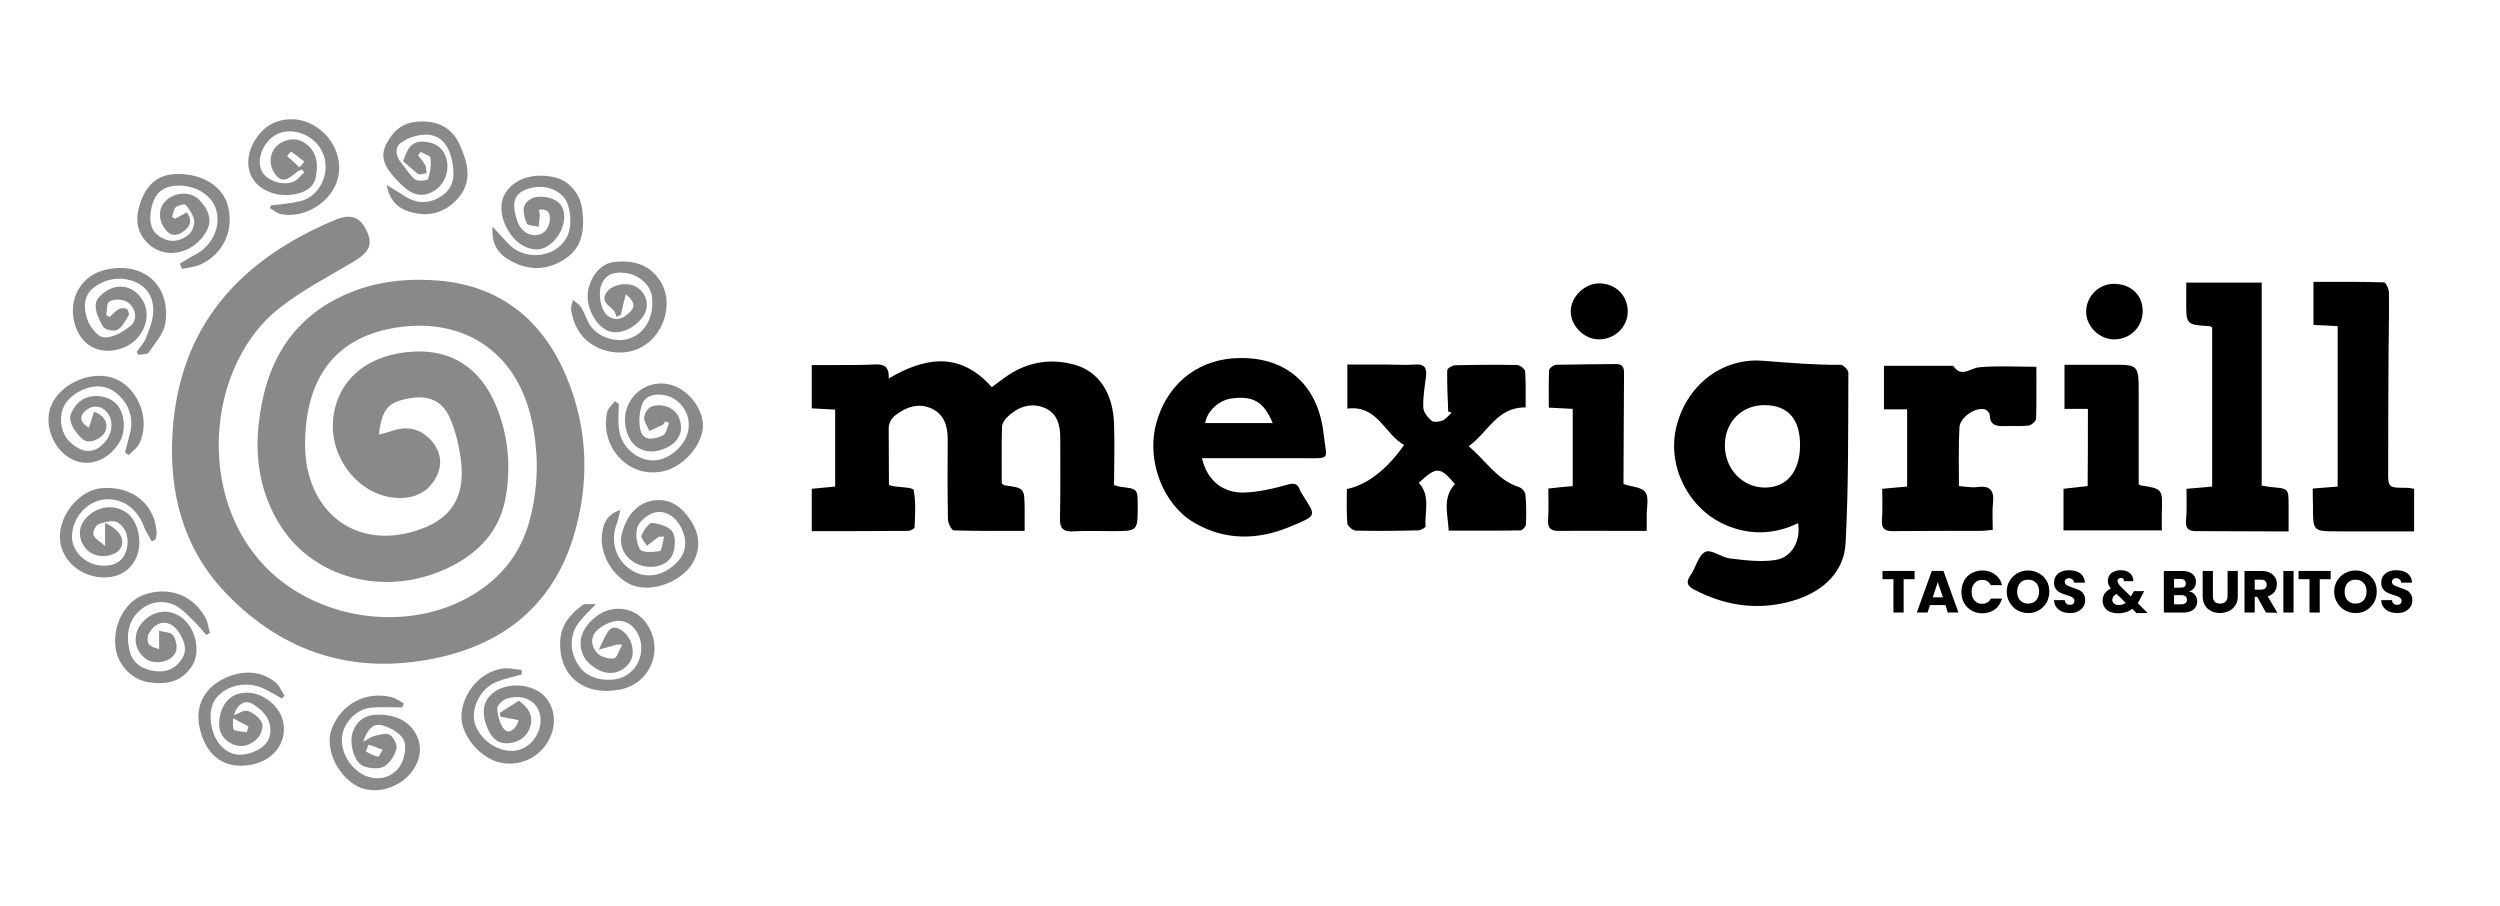
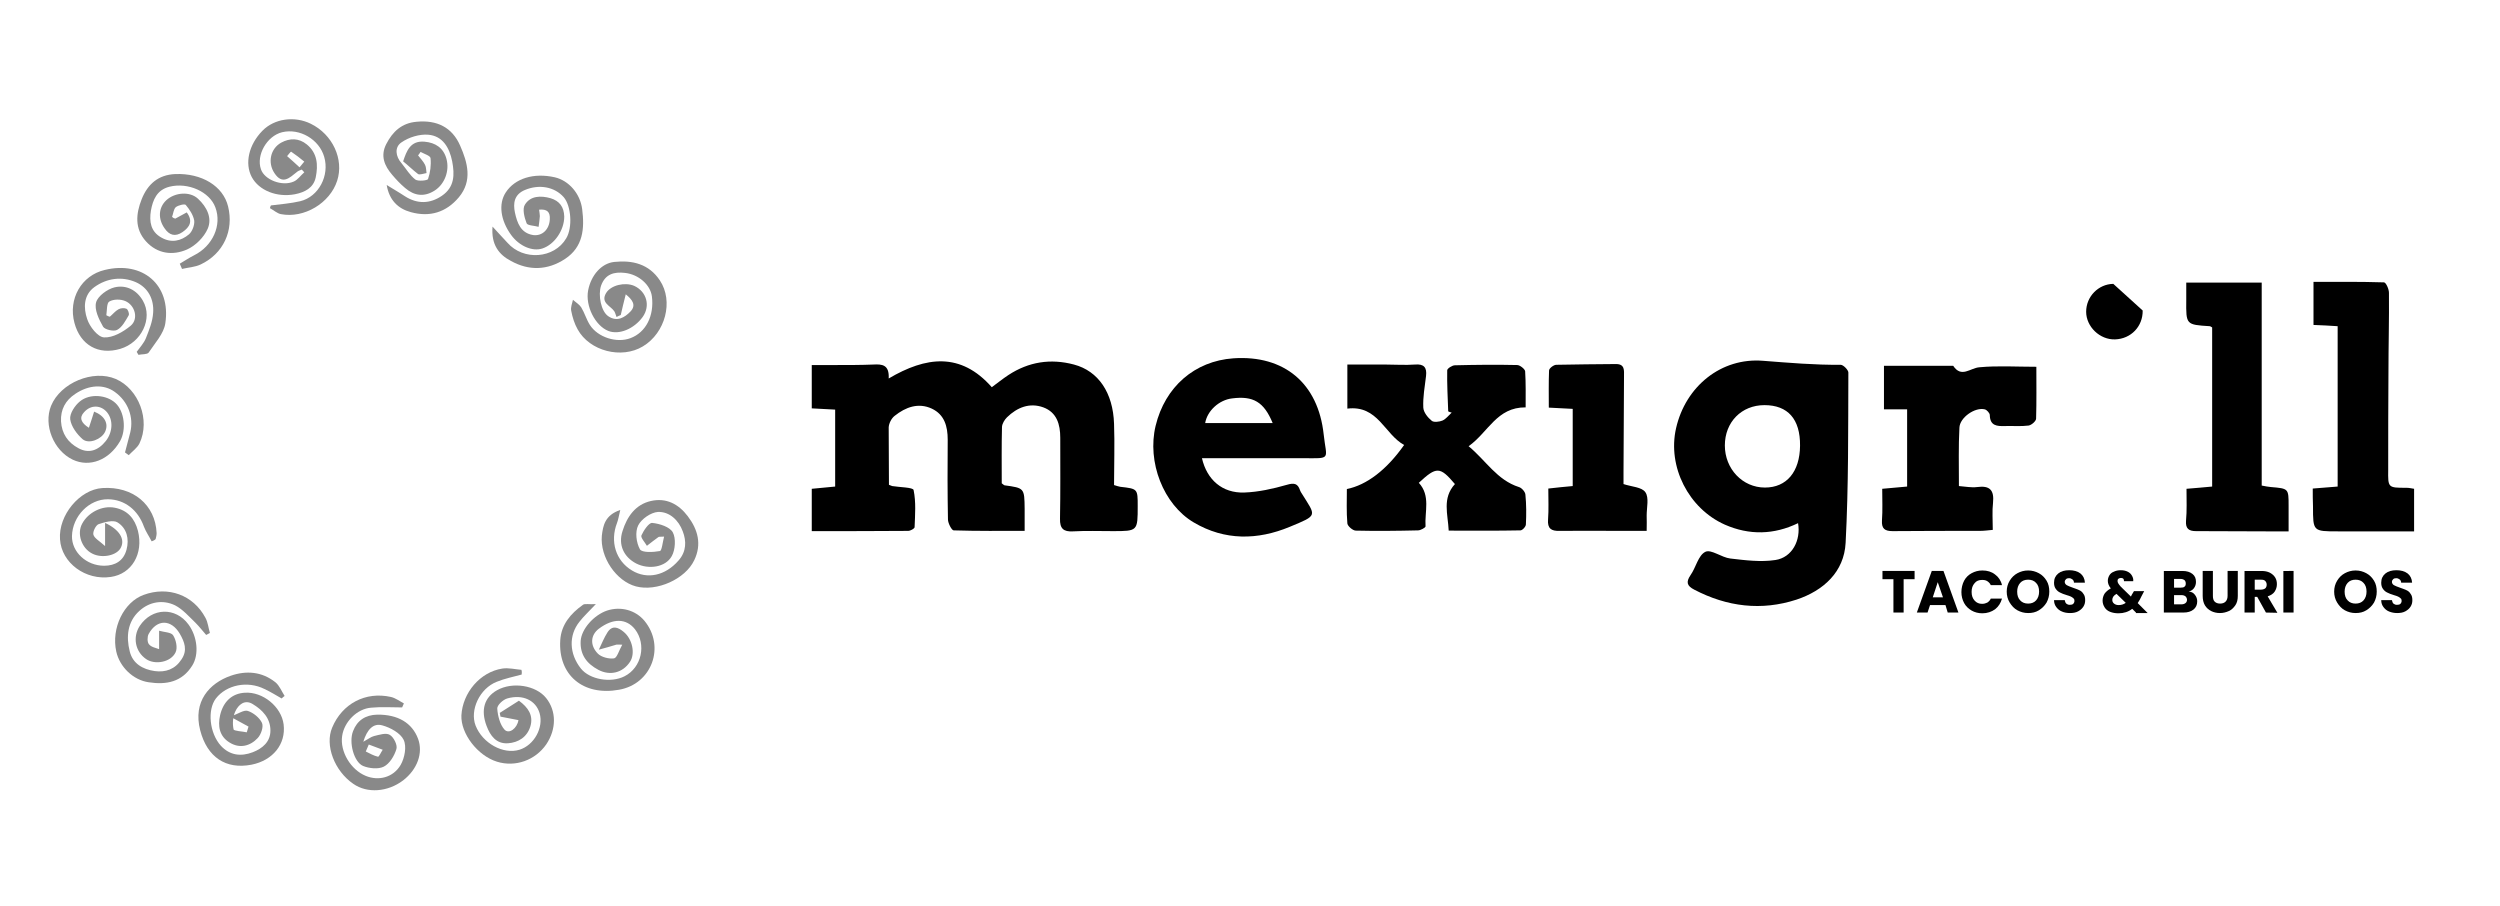
<svg xmlns="http://www.w3.org/2000/svg" version="1.1" id="Calque_1" x="0px" y="0px" viewBox="0 0 1004 364" style="enable-background:new 0 0 1004 364;" xml:space="preserve">
  <style type="text/css"> .st0{fill:#898989;} </style>
-   <path class="st0" d="M152.2,174.5c2-0.5,3.4-0.8,4.7-1.3c6.1-2.2,11.5-1.4,16,3.4c3.9,4.2,5,9.2,2.6,14.3c-2.8,6.2-8.2,9.1-14.9,9.1 c-15.9,0-28.9-16.1-26.7-32.7c2.1-15.4,14.3-25.2,32.3-26.1c15.2-0.8,26.7,6.6,33,21.7c5,12,6.1,24.6,3.8,37.3 c-2.6,13.9-11.8,22.8-24.2,28.4c-24.6,11.1-52.9,3.7-66.3-17.7c-7.8-12.4-10.2-26.2-8.6-40.7c2.6-24.2,13.2-43.1,36.7-52.7 c11.4-4.7,23.6-5.8,35.8-4.8c24.9,2.2,41.6,16.1,51,38.4c8.9,21.1,9.5,43.3,2.7,65.1c-8.4,26.8-27.8,42.4-55,48.1 c-32.8,6.9-61.2-2-84.3-26c-17.2-17.9-23.1-40.5-21.5-64.9c2.8-42.9,27.4-69.2,65.3-85.1c6.2-2.6,10.1-1.2,12.7,4.5 c2.5,5.4,1,8.4-5,12.1c-10.2,6.1-21,11.6-30.3,19c-31.9,25.3-34.5,87.3,6,113c23.2,14.7,54.8,14.8,76.2-0.9c10-7.3,16.2-17,19-29 c3.2-13.2,3.1-26.4,0-39.6c-6.3-26.3-27.1-39.9-53.7-35.9c-21.7,3.3-35,16.5-36.8,41.5c-0.4,5.1-0.2,10.4,0.8,15.4 c4.5,20.8,22.2,31.1,42.7,25c14.4-4.2,20.6-13,19-27.8c-0.7-6-2.1-12.2-4.5-17.7c-3.2-7.3-9-9.4-17-7.8 C155.8,161.6,153.3,164.5,152.2,174.5z" />
  <path d="M357,194.7c0.6,0.2,1,0.4,1.3,0.5c3,0.5,8.4,0.5,8.6,1.6c1,4.8,0.6,9.9,0.4,14.9c0,0.6-1.7,1.5-2.6,1.5 c-12.8,0.1-25.6,0.1-38.7,0.1c0-5.9,0-11.3,0-17c3.1-0.3,6.2-0.6,9.4-0.9c0-10.4,0-20.5,0-30.9c-3.2-0.2-6.1-0.3-9.4-0.5 c0-5.6,0-11,0-17.4c3.2,0,6.4,0,9.7,0c5,0,10,0,15-0.2c3.5-0.2,6.5,0,6.2,5.6c14.9-8.8,28.9-10.7,41.4,3.5c2.2-1.6,4.4-3.4,6.7-4.9 c8.1-5.3,16.9-6.7,26.3-4.2c9.8,2.6,15.7,11.3,16.1,23.8c0.3,8.1,0,16.3,0,24.6c1,0.3,1.8,0.6,2.5,0.7c7,0.8,7,0.8,7,7.7 c0,10.1,0,10.1-10,10.1c-5.3,0-10.7-0.2-16,0.1c-3.8,0.2-5.3-1.1-5.2-5.1c0.2-10.8,0.1-21.7,0.1-32.5c0-5.4-1.4-10.2-6.8-12.2 c-5.5-2-10.5,0-14.6,4c-1,1-1.9,2.5-2,3.8c-0.2,7.6-0.1,15.3-0.1,22.7c0.6,0.4,0.8,0.7,1.1,0.8c8,1.1,8,1.1,8.1,9.4 c0,2.6,0,5.3,0,8.9c-9.6,0-19,0.1-28.5-0.2c-0.8,0-2.3-2.9-2.3-4.4c-0.2-10.7-0.2-21.3-0.1-32c0-5.4-1.3-10.1-6.4-12.5 c-5.4-2.5-10.5-0.6-14.9,2.9c-1.3,1-2.3,3-2.4,4.6C356.9,179.1,357,186.8,357,194.7z" />
  <path d="M722.1,210.1c-9.7,4.7-19.6,4.9-29.4,0.6c-14.6-6.5-23.1-23.3-19.6-38.7c3.8-16.8,18.1-28.5,35-27.1 c10.4,0.8,20.7,1.7,31.1,1.6c1.1,0,3.1,2.1,3.1,3.1c-0.1,22.8,0.1,45.6-1.1,68.4c-0.6,11.7-8.9,19.2-19.7,22.8 c-14.1,4.6-27.9,2.9-41.1-4c-2.9-1.5-3.4-3-1.5-5.8c2.2-3.1,3.1-8,6-9.4c2.3-1.1,6.5,2.3,10,2.7c6,0.7,12.2,1.5,18.1,0.6 C719.7,223.9,723.3,217,722.1,210.1z M722.9,179c0.1-10.7-4.9-16.3-14.3-16.3c-9.2,0-15.9,6.8-15.9,16.2s7.1,16.9,16.1,16.9 C717.5,195.8,722.8,189.5,722.9,179z" />
  <path d="M581.6,165.2c-0.2-5.5-0.5-11-0.4-16.5c0-0.7,2-2,3.1-2c8.3-0.2,16.6-0.3,25-0.1c1.1,0,3.1,1.6,3.2,2.5 c0.3,4.8,0.2,9.5,0.2,14.5c-11.6-0.1-15,10-22.9,15.6c7,5.8,11.4,13.6,20.2,16.4c1.1,0.3,2.5,1.9,2.6,3c0.4,4,0.4,8,0.2,12 c0,0.9-1.4,2.4-2.2,2.4c-9.5,0.2-18.9,0.1-28.8,0.1c-0.3-6.6-2.7-13,2.5-18.7c-6-7.1-7.4-7.1-14.5-0.5c4.8,5.2,2.3,11.6,2.7,17.5 c0,0.5-2,1.6-3,1.6c-8.3,0.2-16.7,0.3-25,0.1c-1.2,0-3.3-1.8-3.4-2.9c-0.4-4.6-0.2-9.3-0.2-13.8c7.9-1.6,15.9-7.6,23-17.7 c-7.9-4.3-10.5-16.1-22.8-14.6c0-5.7,0-11.3,0-17.7c5,0,10.1,0,15.2,0c4,0,8,0.3,12,0c3.6-0.3,4.8,1.2,4.4,4.6 c-0.5,4.2-1.3,8.5-1.1,12.7c0.1,1.9,1.8,4,3.4,5.3c0.8,0.7,3.1,0.4,4.3-0.1c1.4-0.6,2.5-2.1,3.7-3.2 C582.4,165.6,582,165.4,581.6,165.2z" />
  <path d="M482.7,184c2,8.7,8.2,14.1,17,13.8c5.7-0.2,11.5-1.5,17.1-3.1c3-0.9,4.4-0.5,5.3,2.2c0.2,0.5,0.4,0.9,0.7,1.3 c5.7,9.2,6.7,8.6-4.9,13.4c-12.8,5.3-26,5.6-38.5-1.8c-12.2-7.2-18.8-24.3-15.3-38.8c3.8-15.7,15.7-26,31.2-27.1 c20.4-1.4,34.1,10,36.3,30.6c1.1,10.2,3.4,9.6-8.5,9.5C509.8,184,496.5,184,482.7,184z M511.1,169.9c-3.5-8.5-7.8-11-16.3-9.9 c-5.2,0.6-10,5-10.8,9.9C492.8,169.9,501.6,169.9,511.1,169.9z" />
  <path d="M786.7,195.2c2.7,0.2,5,0.7,7.3,0.4c5.2-0.7,6.9,1.3,6.4,6.3c-0.4,3.4-0.1,6.9-0.1,10.9c-2,0.2-3.6,0.4-5.2,0.4 c-11.7,0-23.3,0-35,0.1c-3.2,0-4.5-1-4.3-4.3c0.3-4.1,0.1-8.3,0.1-12.7c3.4-0.3,6.5-0.6,10-0.9c0-10.3,0-20.4,0-31c-3.1,0-6,0-9.3,0 c0-6.1,0-11.6,0-17.5c9.6,0,18.7,0,27.8,0c3.3,5,6.8,0.9,10.5,0.6c7.4-0.7,14.9-0.2,22.9-0.2c0,7,0.1,13.9-0.1,20.8 c0,1-1.8,2.6-3,2.8c-3.1,0.4-6.3,0.1-9.5,0.2c-3.3,0.1-6-0.1-6.1-4.4c0-0.8-1.2-2.1-2-2.3c-3.9-1-10.1,3.3-10.2,7.4 C786.5,179.2,786.7,186.9,786.7,195.2z" />
  <path d="M928.8,196.2c3.6-0.3,6.7-0.5,10-0.8c0-21.7,0-42.9,0-64.4c-3.3-0.2-6.3-0.4-9.7-0.5c0-5.8,0-11.2,0-17.3 c9.5,0,18.9-0.1,28.3,0.2c0.8,0,2,2.7,2,4.2c0.1,10.7-0.2,21.3-0.2,32c-0.1,13-0.1,26-0.1,39c-0.1,7.3-0.1,7.3,7.3,7.3 c1,0,1.9,0.2,3.1,0.4c0,5.6,0,11,0,17.1c-10.4,0-20.5,0-30.6,0c-10,0-10,0-10-10C928.8,201,928.8,198.7,928.8,196.2z" />
  <path d="M878.1,196.3c3.9-0.3,7-0.6,10.3-0.9c0-21.6,0-42.8,0-63.9c-0.4-0.2-0.7-0.5-1-0.5c-9.5-0.6-9.5-0.6-9.4-10.4 c0-2.3,0-4.6,0-7.1c10.3,0,20,0,30.3,0c0,27.1,0,54.2,0,81.5c1.5,0.3,2.6,0.5,3.7,0.6c7.1,0.6,7.1,0.6,7.1,7.5c0,3.1,0,6.3,0,10.3 c-3.2,0-6,0-8.7,0c-9.5,0-19-0.1-28.5-0.1c-3,0-4.2-1.1-4-4.1C878.3,205,878.1,200.8,878.1,196.3z" />
  <path d="M661.3,213.2c-3.8,0-7.4,0-11,0c-8,0-16-0.1-24,0c-3.3,0.1-4.9-0.9-4.6-4.6c0.3-4,0.1-7.9,0.1-12.4c3.4-0.4,6.5-0.7,9.8-1 c0-10.4,0-20.5,0-31c-3.1-0.2-6.1-0.3-9.6-0.5c0-5-0.1-10,0.1-14.9c0-0.9,1.9-2.3,2.9-2.3c8-0.2,16-0.2,24-0.3 c3.6,0,3.2,2.6,3.2,4.9c-0.1,12.8-0.1,25.7-0.2,38.5c0,1.6,0,3.3,0,4.8c3.3,1.1,7.4,1.2,8.8,3.3c1.5,2.2,0.5,6.1,0.5,9.3 C661.4,208.9,661.3,210.7,661.3,213.2z" />
-   <path d="M838.5,164.2c-3.4,0-6.2,0-9.4,0c0-5.7,0-11.3,0-17.7c6.1,0,12.2,0,18.2,0c11.7-0.1,11.6-0.1,11.6,11.8 c0,12.1,0,24.2,0,36.1c0.4,0.3,0.5,0.5,0.6,0.5c9,1.4,9,1.4,8.7,10.8c-0.1,2.3,0,4.6,0,7.3c-13.5,0-26.3,0-39.5,0 c0-5.7,0-11.1,0-16.7c3.4-0.4,6.5-0.7,9.7-1.1C838.5,184.9,838.5,174.8,838.5,164.2z" />
-   <path class="st0" d="M248.5,162.2c0,3.4-0.4,6.9,0.1,10.3c0.9,6.9,7,12.3,13.6,12.4c5.9,0.1,12.7-5.4,14.1-11.5 c1.6-6.6-2.8-13.4-9.4-14.7c-3.8-0.7-7.7,0.1-9,3.6c-1.2,3.4-1.6,8-0.4,11.3c1.4,3.7,5.8,2.7,8.8,1.2c1.3-0.7,1.6-3.2,2.4-4.9 c-0.5-0.2-1-0.4-1.6-0.7c-0.3,0.5-0.5,1.2-1,1.4c-1.7,0.9-3.5,1.6-5.3,2.5c-0.8-1.9-2.2-3.7-2.1-5.5c0.1-1.5,1.5-3.8,2.9-4.3 c4.6-1.7,9.7,0.7,11.2,4.7c1.8,4.9,0.1,9.1-4.7,11.6c-8.3,4.3-15.9,0.3-17-9.1c-1.3-11,9.1-19.3,19.4-15.6c6.7,2.4,12,9.8,11.8,16.4 c-0.3,7.4-7.5,15.6-14.9,17.7c-14.3,4-26.6-9-23.6-23.3c0.3-1.7,2-3.1,3.1-4.6C247.5,161.5,248,161.9,248.5,162.2z" />
  <path class="st0" d="M251.3,118.2c-0.8,3.1-1.4,5.7-2,8.3c-0.6,0.3-1.2,0.5-1.7,0.8c-0.3-0.8-0.5-1.6-0.9-2.3 c-1.5-2.2-5.6-3.4-3.3-7.3c1.9-3.2,7.6-4.5,11.3-2.9c5,2.3,6.6,8,3.4,12.5c-3.5,4.8-9.5,7.3-13.8,5.6c-5.3-2.1-9.3-10.1-8.1-16.3 c1.2-6.1,5.3-10.8,10.4-11.4c7.4-0.8,14,0.8,18.4,7.4c5.6,8.4,2.2,21.1-6.8,26.5c-8.6,5.2-21.4,1.9-26.2-6.8 c-1.3-2.3-2.1-4.9-2.6-7.5c-0.3-1.4,0.4-2.9,0.7-4.4c1.1,1,2.5,1.8,3.3,3c1.4,2.3,2.1,4.9,3.5,7.1c3.2,5,10.8,7.4,16.3,5.3 c6.2-2.3,9.6-9,8.6-16.8c-0.6-4.6-5.3-8.8-10.8-9.4c-4.3-0.5-7.9,0.4-9.6,5.1c-1.3,3.8,0,10.4,2.9,12.3c3.5,2.4,6.6,0.5,8.9-1.9 C255.7,122.5,253.8,120.2,251.3,118.2z" />
  <path class="st0" d="M197.8,91c2.5,2.8,4.3,4.6,6,6.5c6.4,7.3,18.8,6.4,23.6-1.8c2.6-4.3,2-13-1-16.5c-3.7-4.2-9.9-5.3-15.6-2.9 c-4.3,1.8-4.8,5.3-4,9.1c0.9,4.1,2.3,8.2,7.3,9c3.7,0.5,6.5-2.3,6.7-6.3c0.2-3-1.1-4.2-4.3-3.9c0.1,1,0.3,1.8,0.3,2.6 c-0.1,1.4-0.3,2.9-0.5,4.3c-1.7-0.5-4.4-0.5-4.8-1.4c-0.9-2.3-1.8-5.8-0.7-7.5c2.2-3.6,6.4-3.7,10.3-2.6c3.6,1.1,5.4,3.5,5.5,7.4 c0,5.4-3.9,11.2-8.8,12.8c-4,1.3-9.3-1-12.5-5.4c-4.3-5.9-5.2-12.5-2.2-17.1c3.7-5.7,11.3-8,19.7-6.1c5.6,1.3,10.2,6.5,11,12.8 c1,7.8,0.4,15.2-6.9,20c-7,4.6-14.5,4.8-21.7,0.8C200.4,102.3,197.2,98.3,197.8,91z" />
  <path class="st0" d="M108.8,82.5c3.9-0.5,8-0.8,11.8-1.7c7.4-1.8,11.8-10.3,9.6-17.8c-2-7-9.8-11.6-16.9-9.9 c-6.1,1.5-10.5,9.2-8.5,14.9c1.4,4.2,8.5,7,13.2,4.9c1.6-0.7,2.8-2.5,4.2-3.7c-0.3-0.4-0.7-0.7-1-1.1c-0.7,0.3-1.5,0.5-2,1 c-2.9,2.3-5.8,5.3-9,0.4c-2.8-4.2-1.6-9.8,2.7-12.2c3.5-1.9,7.1-1.9,10.3,0.7c4.3,3.5,4.6,8.3,3.6,13.2c-0.9,4.3-4.4,6-8.3,6.8 c-7.3,1.4-14.5-1.5-17.4-6.9c-2.9-5.5-1.2-13,4.3-18.6c4.8-4.9,12.9-6,19.4-2.8c8.8,4.3,13.4,14.3,10.6,22.9 c-2.9,9-13.3,15.2-22.6,13.4c-1.5-0.3-2.9-1.6-4.4-2.4C108.5,83.2,108.6,82.8,108.8,82.5z M120.3,67.2c0.6-0.8,1.3-1.5,1.9-2.3 c-1.7-1.4-3.5-2.8-5.3-4c-0.1-0.1-1.6,1.8-1.6,1.8C117,64.2,118.7,65.7,120.3,67.2z" />
  <path class="st0" d="M249.1,204.8c-0.6,2.5-0.8,3.9-1.3,5.2c-2.9,7.5-0.5,15.2,6,19.1c6.1,3.7,13.4,2.1,18.7-4 c3.2-3.6,3.2-7.8,1.7-11.7c-1.6-4.4-5.3-8-10-7.8c-2.8,0.2-6.6,2.8-7.9,5.4c-1.3,2.6-0.8,6.9,0.7,9.6c0.8,1.4,5.3,1.2,8,0.7 c0.8-0.1,1.1-3.5,1.7-5.8c-1.7,0.1-2.1,0-2.3,0.2c-1.5,1.1-3.1,2.3-4.6,3.5c-0.8-1.4-2.6-3.3-2.2-4.2c0.9-2,3-5.1,4.3-5 c3,0.3,7.1,1.6,8.3,3.8c1.3,2.4,1,7-0.4,9.5c-2.5,4.6-9.4,5.5-14.3,3c-5-2.6-7.3-7.5-5.5-13c1.8-5.8,5.2-10.7,11.4-12.1 c6.1-1.4,11.1,1.2,14.8,6.1c4.1,5.4,5.7,11.3,2.6,17.7c-3.6,7.6-15.1,12.7-23.4,10.5c-7.9-2.1-14.5-11.7-13.7-20.4 C242.2,211.1,242.9,206.9,249.1,204.8z" />
  <path class="st0" d="M239.3,242.6c-2.8,3-4.9,4.9-6.6,7.1c-4.4,5.5-4.1,12.9,0.6,18.8c3.5,4.4,12,5.9,17.5,3.1 c6.9-3.5,8.9-12.8,4.2-18.9c-3.5-4.4-8.8-4.5-14.5-0.2c-3.3,2.5-3.7,6.6-0.4,10c1.4,1.4,4.4,2.2,6.5,1.9c1.2-0.2,2-3.2,3.3-5.5 c-1.8,0-2.1-0.1-2.4,0c-2.3,0.7-4.7,1.4-7,2c1.1-2.3,2.1-4.8,3.5-7c1.9-2.9,4.2-2,6.4-0.2c3.6,2.9,4.8,8.8,2.6,12.1 c-2.9,4.4-8,5.7-12.7,3.2s-7.4-6.1-7.1-11.6c0.3-4.8,5.3-10.4,10.6-12.2c5.5-1.8,11.4-0.2,15,4.1c8.5,10.3,3,25.4-10.2,27.7 c-14.4,2.6-24.5-5.9-23.6-19.9c0.4-6.3,4.2-10.7,9.1-14.2C234.8,242.3,236.7,242.8,239.3,242.6z" />
  <path class="st0" d="M209.5,270.9c-3.3,0.9-6.8,1.6-10,2.9c-6.9,2.7-10.9,11.4-8.5,17.6c2.8,7.1,11.1,11.7,17.6,9.7 c5.9-1.8,9.8-8.9,8.1-14.7c-1.5-5.1-6.7-7.7-13-5.9c-1.7,0.5-4.1,2.7-4,4.1c0.2,2.9,1.1,6.4,2.9,8.4c1.8,2,5.1-0.5,5.6-3.8 c-2.4-0.5-4.8-0.9-7.2-1.4c-0.1-0.5-0.2-1-0.3-1.5c2.5-1.6,5-3.2,7.7-4.9c3.7,2.7,5.9,5.9,4.6,10.3c-1.3,4.3-4.8,6.5-9,6.8 c-4.7,0.3-7.1-3-8.6-7c-2.4-6.4-0.9-11.4,4.2-14.3c6.2-3.5,15.6-2,19.7,3.1c4.2,5.2,4.2,12.5,0.1,18.6c-4.4,6.4-12.4,9.3-19.8,7 c-7.8-2.4-14.6-11.3-14.3-18.6c0.5-9.1,7.5-17.4,16.4-18.8c2.5-0.4,5.2,0.3,7.7,0.5C209.6,269.6,209.6,270.3,209.5,270.9z" />
  <path class="st0" d="M70.4,87.8c1.4-0.8,2.9-1.6,4.6-2.5c2.6,3.5,1.2,5.9-1.7,7.9c-2.9,2-5.3,1.3-7.2-1.5c-2.7-3.8-2.5-8.3,0.7-11.3 c3.5-3.2,9.5-3.6,12.7-0.6c3.6,3.3,5.8,7.8,3.9,12.1c-1.5,3.4-4.9,6.8-8.3,8.3c-5.7,2.5-11.9,1.8-16.5-3.3c-4.6-5.1-4-11.1-1.7-16.9 c2.4-6,6.6-9.8,13.5-10.1c10.6-0.4,19.2,4.8,21.2,13c2.4,9.7-1.9,19-11,23.3c-2.3,1.1-5,1.2-7.5,1.8c-0.3-0.7-0.6-1.4-0.9-2.1 c1.9-1.1,3.8-2.4,5.8-3.4c7.4-3.7,11.2-12,8.5-19.2C84.2,77,75.5,73.1,68,75c-5,1.3-6.6,5.2-7.4,9.6c-0.7,4.4-0.1,8.4,4.2,10.8 c4,2.3,7.9,1.4,11.1-1.3c1.3-1.1,2.3-3.7,2.1-5.5c-0.4-2.3-1.9-4.5-3.4-6.3c-0.4-0.5-3,0.1-4,0.9c-0.9,0.8-1,2.6-1.5,3.9 C69.5,87.5,69.9,87.7,70.4,87.8z" />
  <path class="st0" d="M60.9,217.4c-1-2-2.3-3.8-3.1-5.9c-2.4-6.7-7.7-10.9-14.4-11c-7.6-0.1-14.3,6.8-14.5,14.8 c-0.1,6.4,5.8,11.9,12.9,11.9c4.5,0,7.8-2,9-6.4s0.1-8.7-3.6-11c-1.7-1.1-5.2-0.1-7.6,0.7c-1.1,0.4-2.4,3-2.1,4.2 c0.4,1.5,2.4,2.5,4.7,4.6c0-4.2,0-6.5,0-9.3c5.8,2.7,8,6.5,6.4,9.8c-1.5,3.3-7.6,4.6-11.6,2.5c-4.3-2.2-6.2-8-4-12 c2.4-4.5,8-7.4,13.1-6.4s8,4.3,9.3,9.3c2.3,9.2-2.5,17.3-10.9,18.5c-10.1,1.5-19.8-5.6-20.4-15.1c-0.7-9.7,7.9-20,17-20.6 c12.3-0.8,21.3,6.7,21.8,18.1c0,0.8-0.2,1.6-0.4,2.4C62,217,61.5,217.2,60.9,217.4z" />
  <path class="st0" d="M35.7,171.8c0.8-2.5,1.5-4.5,2.1-6.5c4.3,1.7,5.9,4.9,4.4,8.1c-1.4,3-6.5,5.1-9,3c-2.3-2-4.6-5.1-5-8 c-0.3-2.3,1.9-5.6,3.9-7.2c4-3.3,10.8-2.6,14.3,0.7c3.6,3.4,4.4,10.7,1.8,15.3c-4.4,7.6-12.2,10.6-19,7.4 c-7.7-3.7-11.8-13.9-8.7-21.6c3.8-9.3,16.9-14.7,26-10.8c9.2,4,14,16.5,9.5,25.9c-0.9,1.8-2.9,3.2-4.3,4.7c-0.5-0.4-1-0.7-1.5-1.1 c0.7-2.7,1.4-5.3,2.1-8c1.5-6.2-0.9-12.5-6.2-16.3c-4.4-3.2-10.4-2.9-15.9,0.8c-3.9,2.6-5.9,6.2-5.7,11c0.3,4.9,2.7,8.5,7,10.8 c4,2.2,7.8,1.1,11-2.9c2.8-3.6,3-8.4,0.5-11.5c-2.4-2.9-6.4-3.2-9.2-0.1C31.7,167.7,32.5,169.8,35.7,171.8z" />
  <path class="st0" d="M161.5,284.1c-4.1,0-8.3-0.3-12.4,0.1c-5.7,0.4-10.9,5.7-11.7,11.4c-0.9,6.2,3.4,13.5,9.5,16 c5.1,2.1,11,0.7,14-4.4c1.6-2.8,2.5-7.4,1.2-10.1s-5.3-4.9-8.6-5.8c-3.6-1-6.1,1.7-7.6,6.6c2-1.1,3.1-2,4.3-2.3 c2.1-0.5,4.8-1.4,6.3-0.5c1.6,0.9,3.2,4.1,2.7,5.7c-0.8,2.7-2.7,5.9-5.1,7.1c-2.2,1.1-5.9,0.7-8.3-0.3c-3.7-1.6-5.8-9.5-4-14 c1.6-4.2,4.9-6.5,9.7-6.6c8.3-0.1,14,3.3,16.4,9.7c2.1,5.7-0.3,12.3-6,16.7c-6.2,4.7-14.4,5.3-20,1.4c-7.6-5.2-11.5-15.5-8.5-22.6 c4-9.6,13.4-14.6,23.6-12.3c1.8,0.4,3.5,1.7,5.2,2.6C162,283,161.8,283.5,161.5,284.1z M148.1,299c-0.4,0.9-0.8,1.9-1.2,2.8 c1.6,0.8,3.2,1.7,4.9,2.1c0.4,0.1,1.2-1.8,1.9-2.8C151.8,300.4,149.9,299.7,148.1,299z" />
  <path class="st0" d="M161.9,64.8c1.4-4.2,2.9-8.4,8.6-7.9c4.4,0.4,7.6,2.5,8.8,6.9c1.3,4.8-0.7,10.1-4.7,12.7 c-4.2,2.7-8.2,2.2-11.9-1c-1.9-1.6-3.6-3.4-5.2-5.3c-3.1-3.6-4.8-7.6-2.4-12.3c2.6-5.1,6.3-8.5,12.2-9c8.1-0.8,14.3,2.2,17.5,9.6 c3,6.8,5,14.1-0.5,20.7c-5.1,6.1-11.7,8.1-19.3,6c-5.2-1.4-8.7-4.9-9.7-10.9c2.4,1.5,4.9,2.9,7.3,4.5c5,3.2,10.1,3.1,14.9-0.2 c5.1-3.5,5.1-8.5,4.1-13.8c-1.1-5.5-3.8-10.2-9.6-10.7c-3.5-0.3-7.8,1-10.8,3.1c-2.8,1.9-2.4,5.6,0.1,8.4c1.8,2.2,3.3,4.8,5.5,6.5 c1.1,0.8,4.9,0.4,5.1-0.2c0.9-2.6,1.3-5.6,1-8.4c-0.1-1-2.6-1.7-4-2.5c-0.3,0.5-0.6,0.9-1,1.4c1,1.3,2.1,2.4,2.8,3.8 c0.5,1,0.4,2.2,0.6,3.3c-1.2,0.2-2.7,0.8-3.4,0.4C165.8,68.3,163.9,66.4,161.9,64.8z" />
  <path class="st0" d="M44.1,127.2c1.2-1,2.2-2.3,3.5-3c0.9-0.5,2.3-0.6,3.2-0.2c0.6,0.3,1.2,2,0.9,2.6c-1.3,2.2-2.6,4.8-4.7,5.9 c-1.3,0.7-4.9-0.1-5.6-1.3c-1.7-3-3.6-6.9-2.8-9.8c0.7-2.5,4.5-5.3,7.4-6c4.6-1.1,8.9,1,11.4,5.4c4.1,7.1-0.6,16.8-9.1,19.3 c-8.8,2.6-16-1.5-18.4-10.4c-2.6-9.7,2.8-19.1,12.2-21.3c15.2-3.7,26.6,6,24.3,21.4c-0.6,4.2-4.2,8-6.7,11.8 c-0.6,0.8-2.7,0.6-4.1,0.9c-0.2-0.4-0.5-0.8-0.7-1.2c1.3-1.8,2.9-3.5,3.7-5.5c1.3-3.3,2.7-6.7,2.9-10.2c0.4-5.4-2-10.1-7-12.3 c-5.6-2.4-11.6-1.6-16.6,2c-4.4,3.2-4.4,8.4-2.9,12.8c1,3.1,4.3,7.3,6.8,7.4c3.5,0.2,7.7-2.2,10.7-4.7c3.2-2.7,1.8-8.2-2.2-9.9 c-1.9-0.8-4.7-0.8-6.4,0.2c-1.1,0.6-0.9,3.6-1.2,5.5C43.2,126.9,43.7,127.1,44.1,127.2z" />
  <path class="st0" d="M99.8,291.8c-1.9-1-3.8-2.1-7.3-4c3.2-1.1,5.4-2.8,7-2.3c2.2,0.7,4.7,2.7,5.7,4.8c0.7,1.5-0.3,4.6-1.7,6.1 c-3.1,3.3-7.3,4.3-11.3,1.8c-4.1-2.5-4.8-6.6-3.8-11c1.3-5.5,4.8-8.7,9.9-9c7.2-0.5,14.7,5.6,15.6,12.7c1,7.9-4.3,14.5-12.9,16.2 c-10.3,2-17.8-3-20.6-13.8c-3-11.6,3.7-18.9,12.2-21.9c6.3-2.2,12.6-1.7,18,2.6c1.6,1.3,2.5,3.6,3.7,5.5c-0.4,0.3-0.8,0.6-1.2,1 c-2.3-1.3-4.5-2.7-6.9-3.8c-6.8-3.4-15.2-1.7-19.5,3.8c-3.5,4.6-2.6,13.9,2,19c3.6,3.9,8.1,4.4,12.8,2.6c3.9-1.5,7.1-4.2,7.1-8.7 c0-5-3.2-8.3-7.2-10.7c-3.2-1.9-5.7,0.4-6.9,3c-1,2.1-1.2,4.9-0.7,7.2c0.1,0.7,3.5,0.8,5.3,1.2C99.4,293.2,99.6,292.5,99.8,291.8z" />
  <path class="st0" d="M63.9,260.7c0-3.3,0-5.4,0-7.4c2,0.6,4.8,0.6,5.6,1.8c1.2,1.8,1.9,5.1,1,6.9c-1.9,4-8.3,5.1-11.8,2.7 c-4.4-3-5.5-8.8-2.6-13.3c4.9-7.4,14.4-7.7,19.6-0.6c3.6,4.9,4.3,12.1,1.5,16.5c-4.1,6.6-10.4,7.8-17.5,6.7 c-6.2-0.9-11.6-6.1-13-12.3c-2.1-9.4,3-19.9,11-22.8c9.8-3.6,19.9,0,24.8,9.2c1,1.8,1.2,4.1,1.8,6.1c-0.5,0.3-1,0.5-1.5,0.8 c-1.4-1.6-2.8-3.4-4.3-4.9c-2.6-2.5-5.1-5.4-8.2-7c-5-2.4-10.4-1.4-14.4,2.3c-4.7,4.3-5.3,10.3-3.8,16.2c1.2,4.9,5.2,7.2,10,7.9 c4.4,0.6,8.2-0.7,10.8-4.7c2.5-3.7,1.2-7-0.7-10.3c-3.5-5.9-9.2-5.9-12.5,0.1c-0.6,1.1-0.6,3.3,0.1,4.1 C60.7,259.9,62.6,260.2,63.9,260.7z" />
-   <path d="M653.7,125.1c0,6.2-5.2,11.2-11.6,11.2c-5.8,0-11.2-5.3-11.3-11.1c-0.1-5.9,5.6-11.5,11.6-11.4 C648.9,113.9,653.7,118.7,653.7,125.1z" />
-   <path d="M860.5,124.7c0.1,6.4-4.7,11.4-11.1,11.6c-6.1,0.2-11.6-5.1-11.6-11.1c0-6.1,4.9-11.1,10.9-11.2 C855.6,113.9,860.4,118.3,860.5,124.7z" />
+   <path d="M860.5,124.7c0.1,6.4-4.7,11.4-11.1,11.6c-6.1,0.2-11.6-5.1-11.6-11.1c0-6.1,4.9-11.1,10.9-11.2 z" />
  <g>
    <path d="M768.9,229.3v3.3h-4.4V246h-4.1v-13.4H756v-3.3H768.9z" />
    <path d="M781.3,243h-6.2l-1,3h-4.3l6-16.7h4.7l6,16.7h-4.3L781.3,243z M780.3,239.9l-2.1-6.1l-2,6.1H780.3z" />
    <path d="M788.8,233.2c0.7-1.3,1.7-2.3,3-3s2.7-1.1,4.3-1.1c2,0,3.7,0.5,5.1,1.6c1.4,1,2.4,2.5,2.8,4.3h-4.5 c-0.3-0.7-0.8-1.2-1.4-1.6s-1.3-0.5-2.1-0.5c-1.3,0-2.3,0.4-3,1.3c-0.8,0.9-1.2,2-1.2,3.5s0.4,2.6,1.2,3.5s1.8,1.3,3,1.3 c0.8,0,1.5-0.2,2.1-0.5c0.6-0.4,1.1-0.9,1.4-1.6h4.5c-0.5,1.8-1.4,3.2-2.8,4.3c-1.4,1-3.1,1.6-5.1,1.6c-1.6,0-3.1-0.4-4.3-1.1 s-2.3-1.7-3-3s-1.1-2.8-1.1-4.4S788.1,234.5,788.8,233.2z" />
    <path d="M810.2,245.1c-1.3-0.7-2.3-1.8-3.1-3.1s-1.2-2.8-1.2-4.4c0-1.6,0.4-3.1,1.2-4.4c0.8-1.3,1.8-2.3,3.1-3s2.7-1.1,4.3-1.1 s3,0.4,4.3,1.1c1.3,0.7,2.3,1.7,3.1,3s1.1,2.8,1.1,4.4c0,1.6-0.4,3.1-1.1,4.4c-0.8,1.3-1.8,2.3-3.1,3.1s-2.7,1.1-4.3,1.1 C812.9,246.2,811.5,245.8,810.2,245.1z M817.7,241.1c0.8-0.9,1.2-2.1,1.2-3.5c0-1.5-0.4-2.7-1.2-3.5c-0.8-0.9-1.9-1.3-3.2-1.3 s-2.4,0.4-3.2,1.3c-0.8,0.9-1.2,2.1-1.2,3.5c0,1.5,0.4,2.7,1.2,3.5c0.8,0.9,1.9,1.3,3.2,1.3C815.8,242.4,816.9,242,817.7,241.1z" />
    <path d="M828.1,245.6c-1-0.4-1.7-1-2.3-1.8s-0.9-1.7-0.9-2.8h4.3c0.1,0.6,0.3,1.1,0.6,1.4c0.4,0.3,0.8,0.5,1.4,0.5 c0.6,0,1.1-0.1,1.4-0.4c0.3-0.3,0.5-0.7,0.5-1.2c0-0.4-0.1-0.8-0.4-1c-0.3-0.3-0.6-0.5-1-0.7s-1-0.4-1.7-0.6c-1.1-0.3-2-0.7-2.6-1 c-0.7-0.3-1.3-0.8-1.8-1.5s-0.7-1.5-0.7-2.5c0-1.6,0.6-2.8,1.7-3.7c1.1-0.9,2.6-1.3,4.4-1.3c1.8,0,3.3,0.4,4.5,1.3 c1.1,0.9,1.7,2.1,1.8,3.7h-4.4c0-0.5-0.2-1-0.6-1.3c-0.4-0.3-0.8-0.5-1.4-0.5c-0.5,0-0.9,0.1-1.2,0.4s-0.5,0.6-0.5,1.1 s0.3,1,0.8,1.3s1.3,0.6,2.4,1c1.1,0.4,2,0.7,2.6,1c0.7,0.3,1.3,0.8,1.7,1.5c0.5,0.6,0.7,1.5,0.7,2.5s-0.2,1.8-0.7,2.6 s-1.2,1.4-2.1,1.9s-2,0.7-3.3,0.7C830.1,246.2,829,246,828.1,245.6z" />
    <path d="M857.8,246l-1.5-1.5c-1.5,1.2-3.4,1.8-5.5,1.8c-1.3,0-2.4-0.2-3.4-0.6c-1-0.4-1.7-1-2.2-1.8s-0.8-1.7-0.8-2.7 s0.3-2,0.8-2.8c0.6-0.8,1.4-1.5,2.5-2.1c-0.4-0.5-0.7-1-0.9-1.5s-0.3-1-0.3-1.5c0-0.8,0.2-1.5,0.6-2.2c0.4-0.7,1-1.2,1.8-1.5 c0.8-0.4,1.7-0.6,2.8-0.6s2,0.2,2.8,0.6s1.3,0.9,1.7,1.6c0.4,0.7,0.6,1.4,0.5,2.2H853c0-0.4-0.1-0.8-0.3-1s-0.5-0.3-0.9-0.3 s-0.7,0.1-1,0.3s-0.4,0.5-0.4,0.9c0,0.3,0.1,0.7,0.3,1c0.2,0.4,0.6,0.8,1,1.3l4.1,4c0-0.1,0.1-0.2,0.1-0.3c0.1-0.1,0.1-0.2,0.2-0.4 l0.9-1.5h4.1l-1.1,2.1c-0.4,0.9-0.9,1.8-1.5,2.7l4,4h-4.7V246z M853.7,242.1l-3.7-3.6c-1.1,0.6-1.7,1.4-1.7,2.4 c0,0.6,0.2,1.1,0.7,1.5s1.1,0.6,1.9,0.6C851.9,243,852.9,242.7,853.7,242.1z" />
    <path d="M881.5,238.9c0.6,0.8,0.9,1.6,0.9,2.6c0,1.4-0.5,2.5-1.5,3.3s-2.3,1.2-4.1,1.2H869v-16.7h7.5c1.7,0,3,0.4,4,1.2 s1.4,1.8,1.4,3.2c0,1-0.3,1.8-0.8,2.5s-1.2,1.1-2.1,1.4C880.1,237.6,880.9,238.1,881.5,238.9z M873.1,236h2.7 c0.7,0,1.2-0.1,1.5-0.4c0.4-0.3,0.5-0.7,0.5-1.3s-0.2-1-0.5-1.3c-0.4-0.3-0.9-0.5-1.5-0.5h-2.7V236z M877.7,242.2 c0.4-0.3,0.6-0.8,0.6-1.3s-0.2-1-0.6-1.4c-0.4-0.3-0.9-0.5-1.6-0.5h-3v3.7h3C876.8,242.7,877.3,242.5,877.7,242.2z" />
    <path d="M888.7,229.3v10c0,1,0.2,1.8,0.7,2.3s1.2,0.8,2.2,0.8s1.7-0.3,2.2-0.8s0.8-1.3,0.8-2.3v-10h4.1v10c0,1.5-0.3,2.8-1,3.8 s-1.5,1.8-2.6,2.3s-2.3,0.8-3.6,0.8s-2.5-0.3-3.5-0.8s-1.9-1.3-2.5-2.3s-0.9-2.3-0.9-3.8v-10H888.7z" />
    <path d="M910,246l-3.5-6.3h-1v6.3h-4.1v-16.7h6.8c1.3,0,2.4,0.2,3.4,0.7c0.9,0.5,1.6,1.1,2.1,1.9c0.5,0.8,0.7,1.7,0.7,2.7 c0,1.1-0.3,2.1-0.9,3c-0.6,0.9-1.6,1.5-2.8,1.9l3.9,6.6L910,246L910,246z M905.5,236.8h2.5c0.7,0,1.3-0.2,1.7-0.5s0.6-0.9,0.6-1.5 s-0.2-1.1-0.6-1.5s-0.9-0.5-1.7-0.5h-2.5V236.8z" />
    <path d="M921.1,229.3V246H917v-16.7H921.1z" />
-     <path d="M936,229.3v3.3h-4.4V246h-4.1v-13.4h-4.4v-3.3H936z" />
    <path d="M941.7,245.1c-1.3-0.7-2.3-1.8-3.1-3.1s-1.2-2.8-1.2-4.4c0-1.6,0.4-3.1,1.2-4.4c0.8-1.3,1.8-2.3,3.1-3s2.7-1.1,4.3-1.1 s3,0.4,4.3,1.1c1.3,0.7,2.3,1.7,3.1,3s1.1,2.8,1.1,4.4c0,1.6-0.4,3.1-1.1,4.4c-0.8,1.3-1.8,2.3-3.1,3.1s-2.7,1.1-4.3,1.1 C944.4,246.2,943,245.8,941.7,245.1z M949.2,241.1c0.8-0.9,1.2-2.1,1.2-3.5c0-1.5-0.4-2.7-1.2-3.5c-0.8-0.9-1.9-1.3-3.2-1.3 s-2.4,0.4-3.2,1.3c-0.8,0.9-1.2,2.1-1.2,3.5c0,1.5,0.4,2.7,1.2,3.5c0.8,0.9,1.9,1.3,3.2,1.3C947.3,242.4,948.4,242,949.2,241.1z" />
    <path d="M959.5,245.6c-1-0.4-1.7-1-2.3-1.8s-0.9-1.7-0.9-2.8h4.3c0.1,0.6,0.3,1.1,0.6,1.4c0.4,0.3,0.8,0.5,1.4,0.5 c0.6,0,1.1-0.1,1.4-0.4c0.3-0.3,0.5-0.7,0.5-1.2c0-0.4-0.1-0.8-0.4-1c-0.3-0.3-0.6-0.5-1-0.7s-1-0.4-1.7-0.6c-1.1-0.3-2-0.7-2.6-1 c-0.7-0.3-1.3-0.8-1.8-1.5s-0.7-1.5-0.7-2.5c0-1.6,0.6-2.8,1.7-3.7c1.1-0.9,2.6-1.3,4.4-1.3c1.8,0,3.3,0.4,4.5,1.3 c1.1,0.9,1.7,2.1,1.8,3.7h-4.4c0-0.5-0.2-1-0.6-1.3c-0.4-0.3-0.8-0.5-1.4-0.5c-0.5,0-0.9,0.1-1.2,0.4s-0.5,0.6-0.5,1.1 s0.3,1,0.8,1.3s1.3,0.6,2.4,1c1.1,0.4,2,0.7,2.6,1c0.7,0.3,1.3,0.8,1.7,1.5c0.5,0.6,0.7,1.5,0.7,2.5s-0.2,1.8-0.7,2.6 s-1.2,1.4-2.1,1.9s-2,0.7-3.3,0.7C961.6,246.2,960.5,246,959.5,245.6z" />
  </g>
</svg>